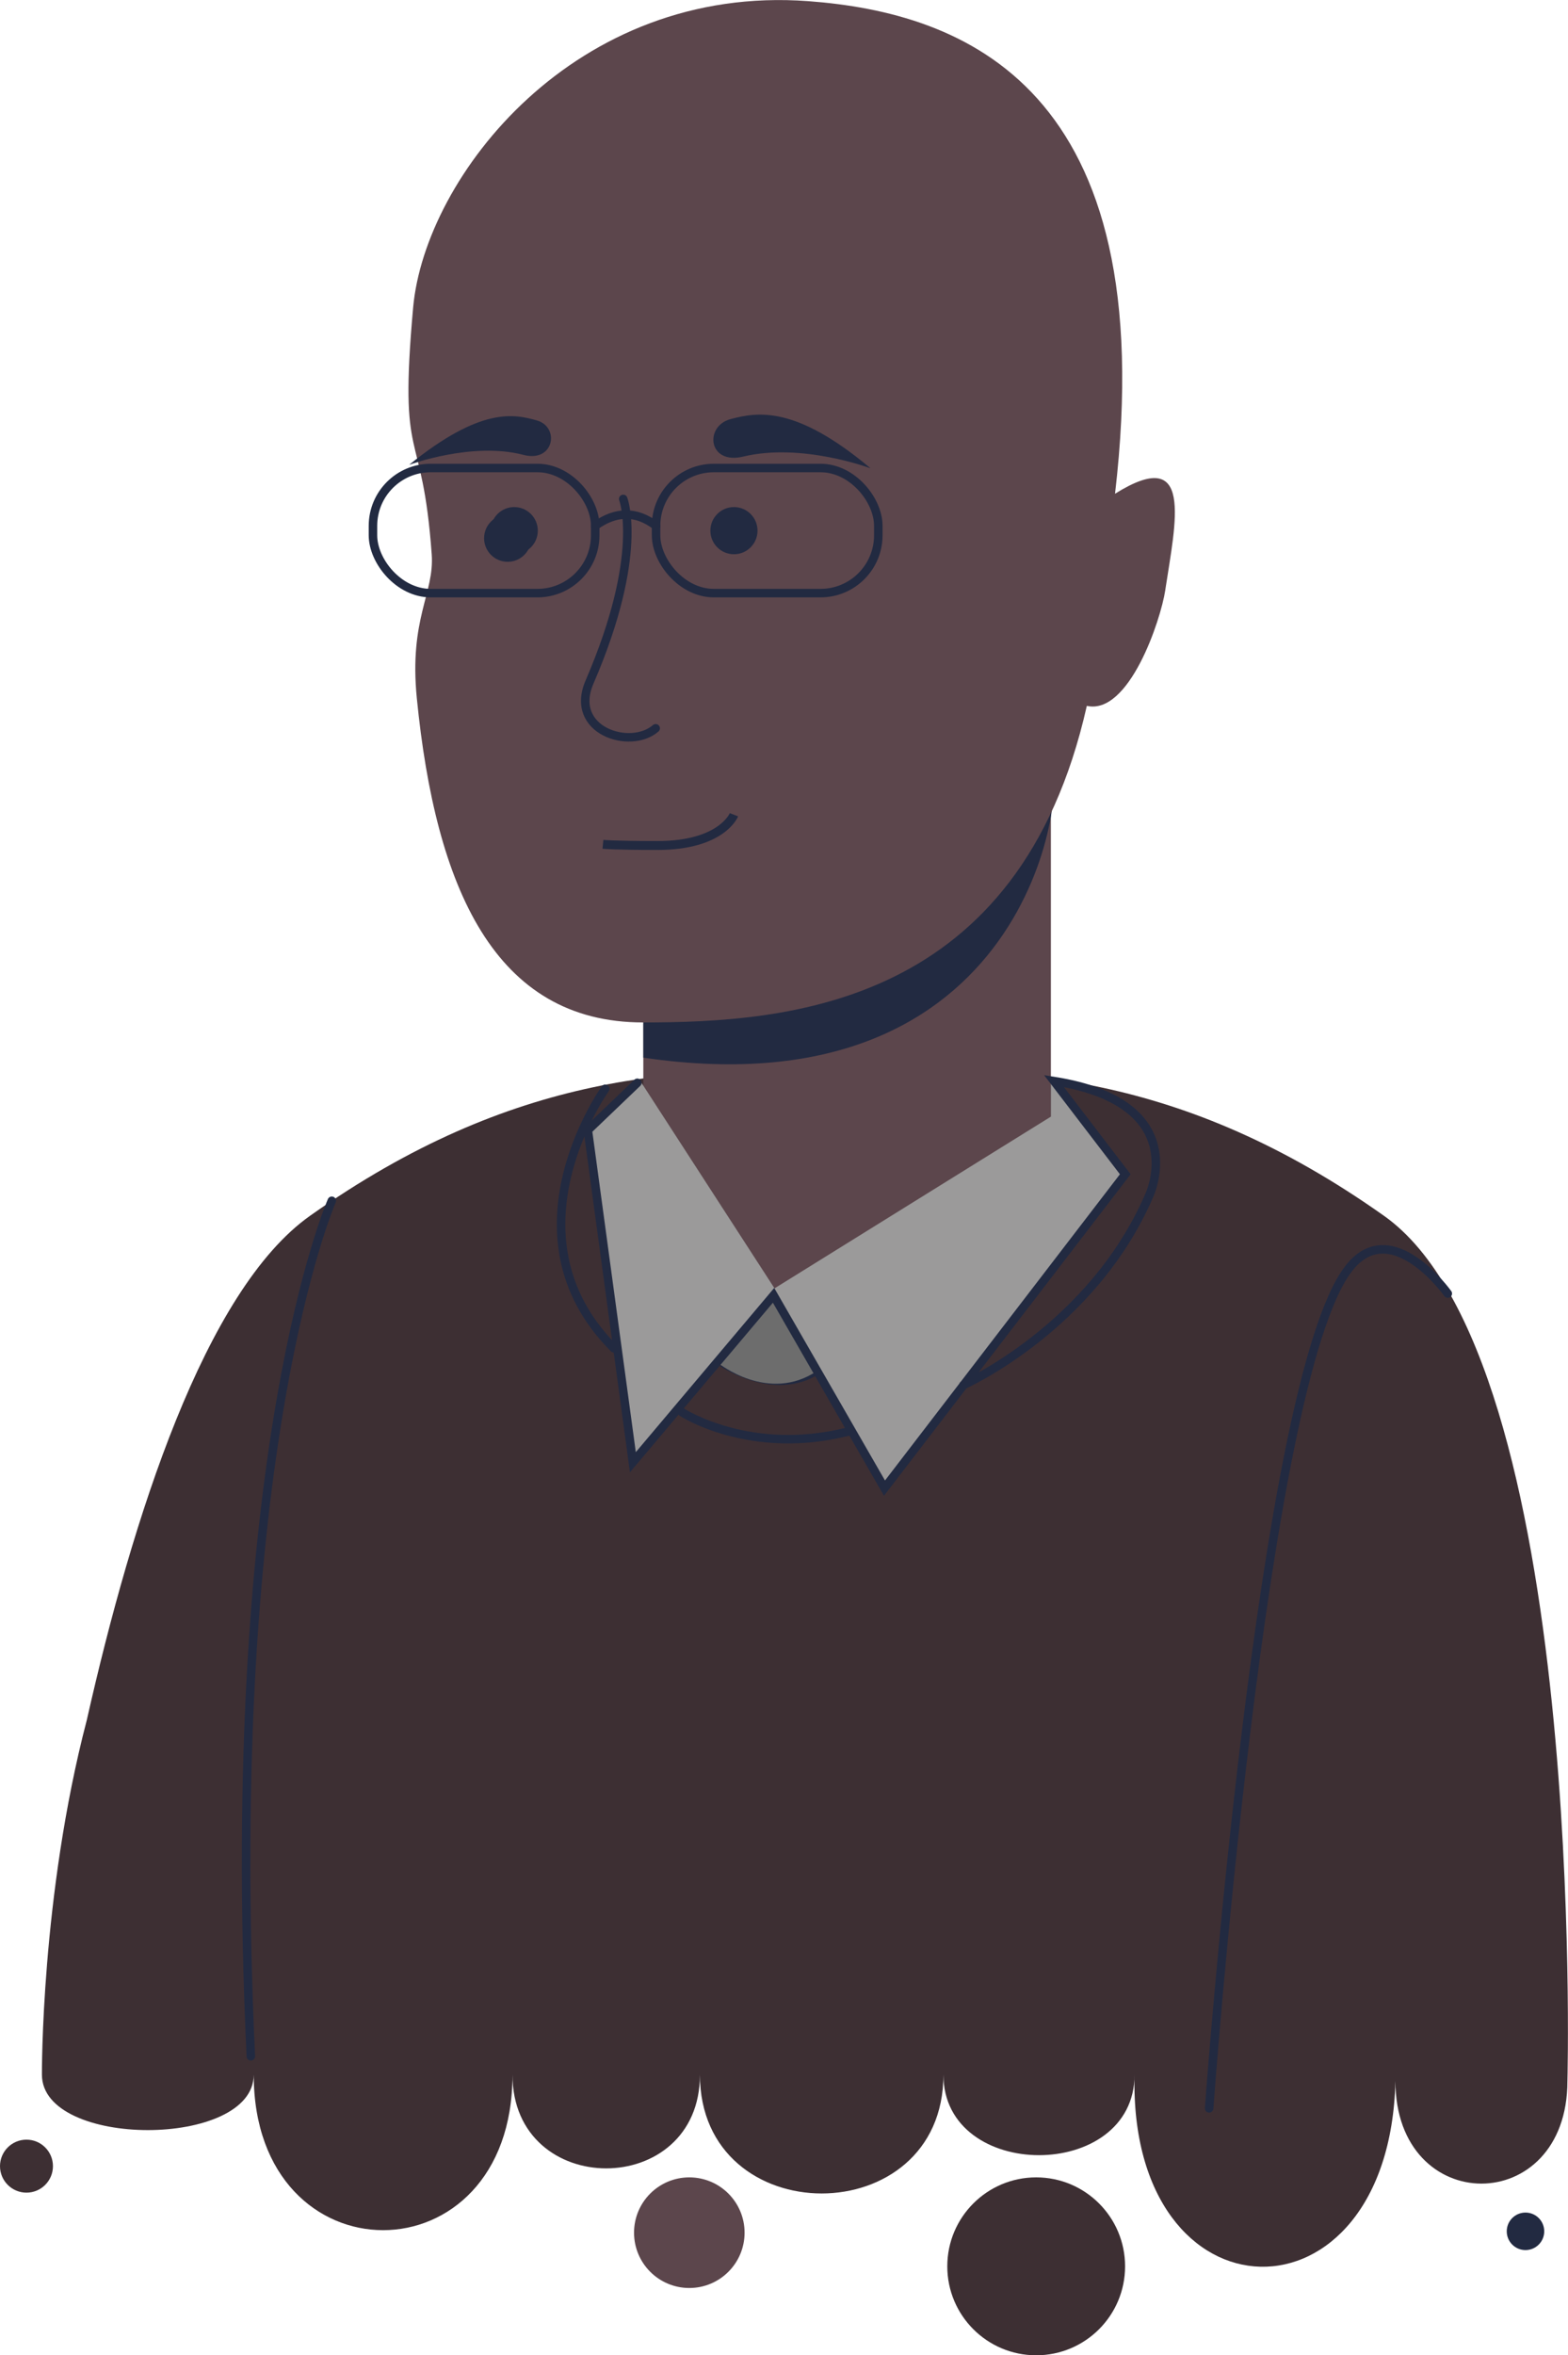
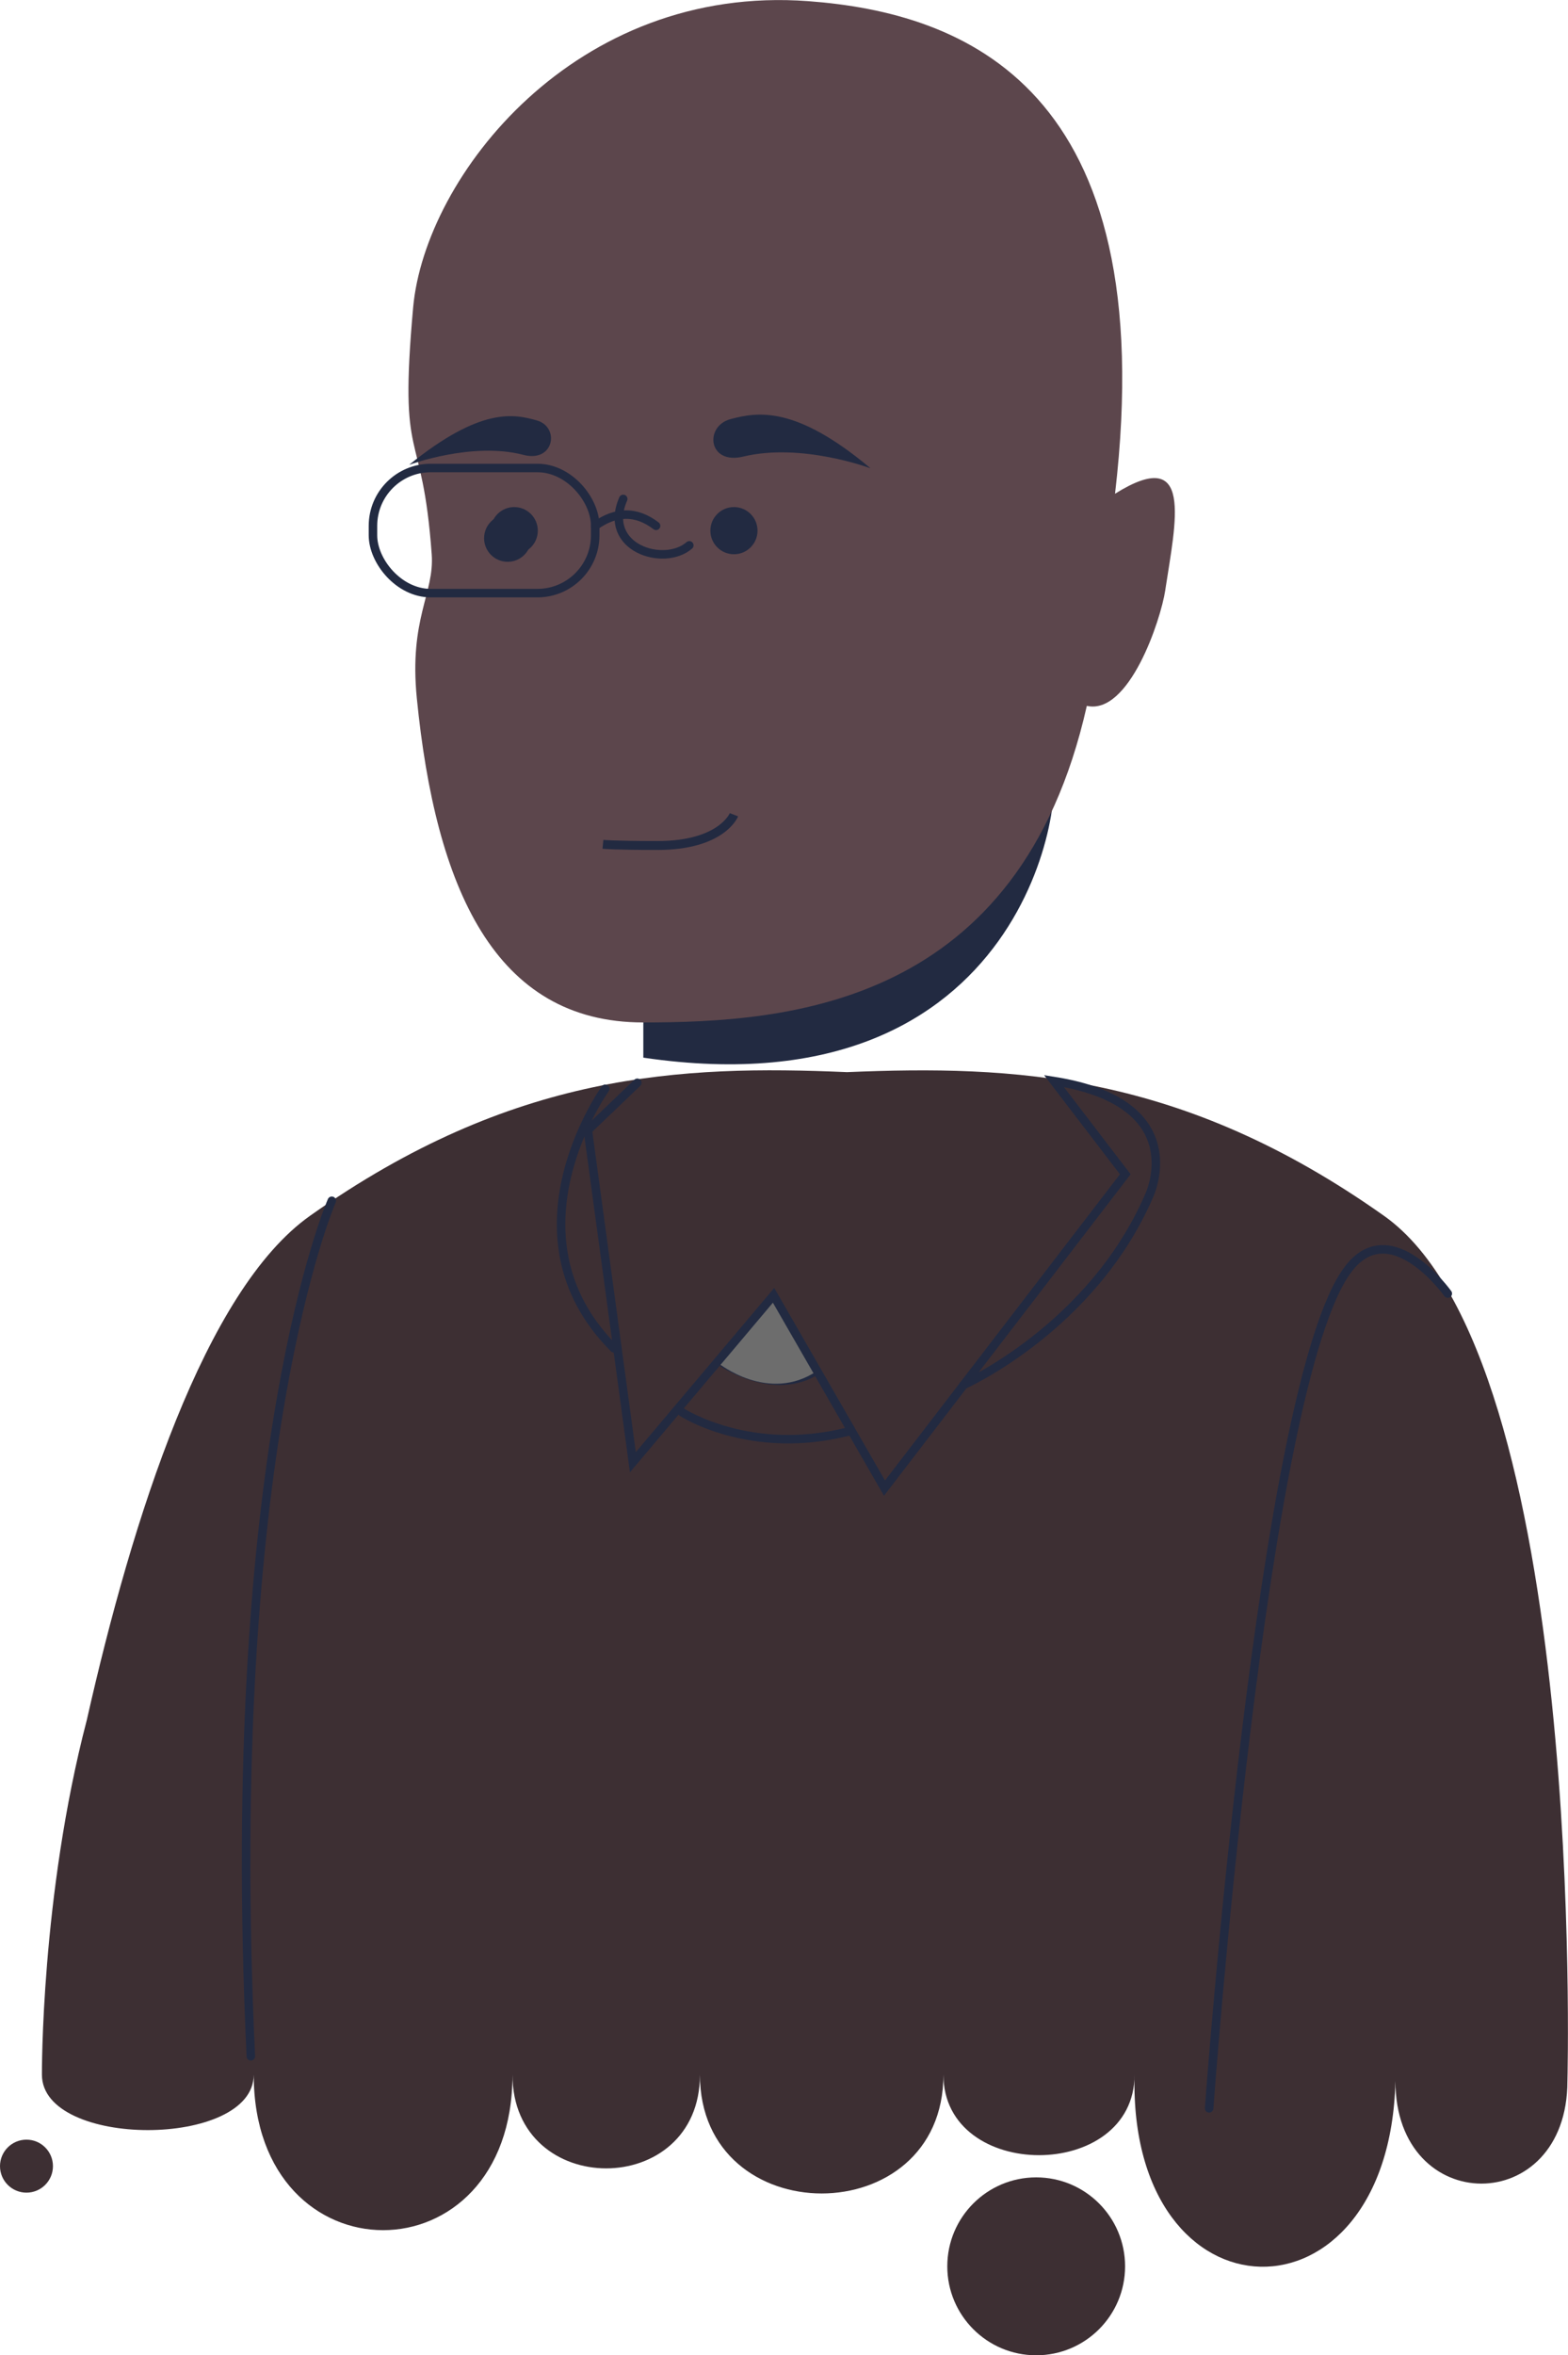
<svg xmlns="http://www.w3.org/2000/svg" id="Layer_2" viewBox="0 0 81.14 121.79">
  <defs>
    <style>
      .cls-1 {
        fill: #222a41;
      }

      .cls-2 {
        stroke-width: .46px;
      }

      .cls-2, .cls-3 {
        fill: none;
        stroke: #222a41;
        stroke-miterlimit: 10;
      }

      .cls-4 {
        fill: #9b9a9a;
      }

      .cls-3 {
        stroke-linecap: round;
        stroke-width: .44px;
      }

      .cls-5 {
        fill: #6d6d6d;
      }

      .cls-6 {
        fill: #3d2f33;
      }

      .cls-7 {
        fill: #5c464c;
      }
    </style>
  </defs>
  <g id="Text">
    <g>
      <g>
-         <circle class="cls-1" cx="78.94" cy="115.38" r=".97" />
        <circle class="cls-6" cx="1.37" cy="112.01" r="1.37" />
        <circle class="cls-6" cx="53.62" cy="117.19" r="4.6" />
-         <circle class="cls-7" cx="35.67" cy="115.45" r="2.86" />
        <path class="cls-6" d="M4.49,88.95c2.36-10.46,6.11-22.23,11.55-26.08,10.5-7.43,19.2-7.8,27.79-7.43,8.59-.36,17.29,0,27.79,7.43,10.5,7.43,9.49,44.74,9.49,44.74,0,7.07-8.9,7.07-8.9,0-.32,13.02-13.82,12.69-13.5-.33,0,5.55-9.89,5.55-9.89,0,0,8.19-12.6,8.19-12.6,0,0,6.46-9.7,6.46-9.7,0,0,10.72-13.39,10.72-13.39,0,0,3.82-10.96,3.82-10.96,0,0,0-.06-9.23,2.32-18.33Z" />
        <circle class="cls-1" cx="38.83" cy="26.9" r="1.37" />
-         <polygon class="cls-7" points="33.29 57.74 40.02 66.96 54.38 57.74 54.38 34.09 33.29 34.09 33.29 57.74" />
        <path class="cls-3" d="M12.98,106.33c-1.47-31.4,4.19-44.24,4.19-44.24" />
        <path class="cls-3" d="M74.92,66.89s-2.95-4.14-5.14-1.28c-4.5,5.84-7.21,43.41-7.21,43.41" />
        <path class="cls-1" d="M33.29,49.66v5.03c19.98,2.94,21.97-13.91,21.09-15.23l-21.09,10.2Z" />
        <path class="cls-7" d="M60.3,30.52c-.24,1.57-1.88,6.47-4.06,5.98-3.49,15.49-15.39,16.37-22.96,16.37-7.69,0-10.74-6.97-11.71-16.76-.41-4.14.92-5.43.77-7.45-.5-6.85-1.72-4.34-.96-12.77C22,9.11,29.77-.84,41.83.06c8,.6,18.34,4.38,15.87,25.47,4.09-2.55,3.14,1.43,2.6,4.98Z" />
-         <path class="cls-3" d="M32.25,25.8s1.11,2.86-1.74,9.46c-1.1,2.53,2.11,3.54,3.42,2.4" />
+         <path class="cls-3" d="M32.25,25.8c-1.1,2.53,2.11,3.54,3.42,2.4" />
        <rect class="cls-3" x="19.3" y="24.2" width="11.5" height="6.47" rx="2.99" ry="2.99" />
-         <rect class="cls-3" x="33.95" y="24.2" width="11.5" height="6.47" rx="2.99" ry="2.99" />
        <path class="cls-3" d="M30.8,27.19c1.05-.75,2.1-.8,3.15,0" />
      </g>
-       <polygon class="cls-4" points="33.13 55.89 30.42 58.42 32.75 75.59 40.02 66.96 45.76 76.93 58.23 60.71 54.38 55.76 54.38 57.74 40.08 66.62 33.13 55.89" />
      <circle class="cls-1" cx="26.27" cy="27.83" r="1.22" />
      <circle class="cls-1" cx="26.61" cy="27.44" r="1.22" />
      <circle class="cls-1" cx="37.98" cy="27.44" r="1.22" />
      <path class="cls-2" d="M37.98,42.13s-.62,1.59-3.96,1.59c-2.21,0-2.82-.06-2.82-.06" />
      <path class="cls-1" d="M42.38,71.05c-2.39,1.5-5.18-.45-5.18-.45" />
      <path class="cls-3" d="M31.32,56.3s-5.43,7.54.45,13.42" />
      <path class="cls-3" d="M35.3,73.03s3.52,2.29,8.61.99" />
      <path class="cls-5" d="M40.02,66.96l-2.83,3.54s2.58,2.08,5.09.39c0,0-2.26-3.93-2.26-3.93Z" />
      <path class="cls-1" d="M45.03,24.21s-3.55-1.33-6.57-.6c-1.83.44-2.02-1.58-.65-1.94s3.33-.73,7.22,2.53Z" />
      <path class="cls-1" d="M21.19,24.03s3.25-1.2,5.89-.51c1.6.42,1.9-1.44.7-1.78s-2.91-.69-6.6,2.29Z" />
      <path class="cls-3" d="M49.85,71.62s6.65-2.95,9.61-9.78c0,0,2.32-4.8-4.92-5.94l3.69,4.82-12.46,16.23-5.74-9.97-7.28,8.63-2.33-17.17,2.56-2.45" />
    </g>
  </g>
</svg>